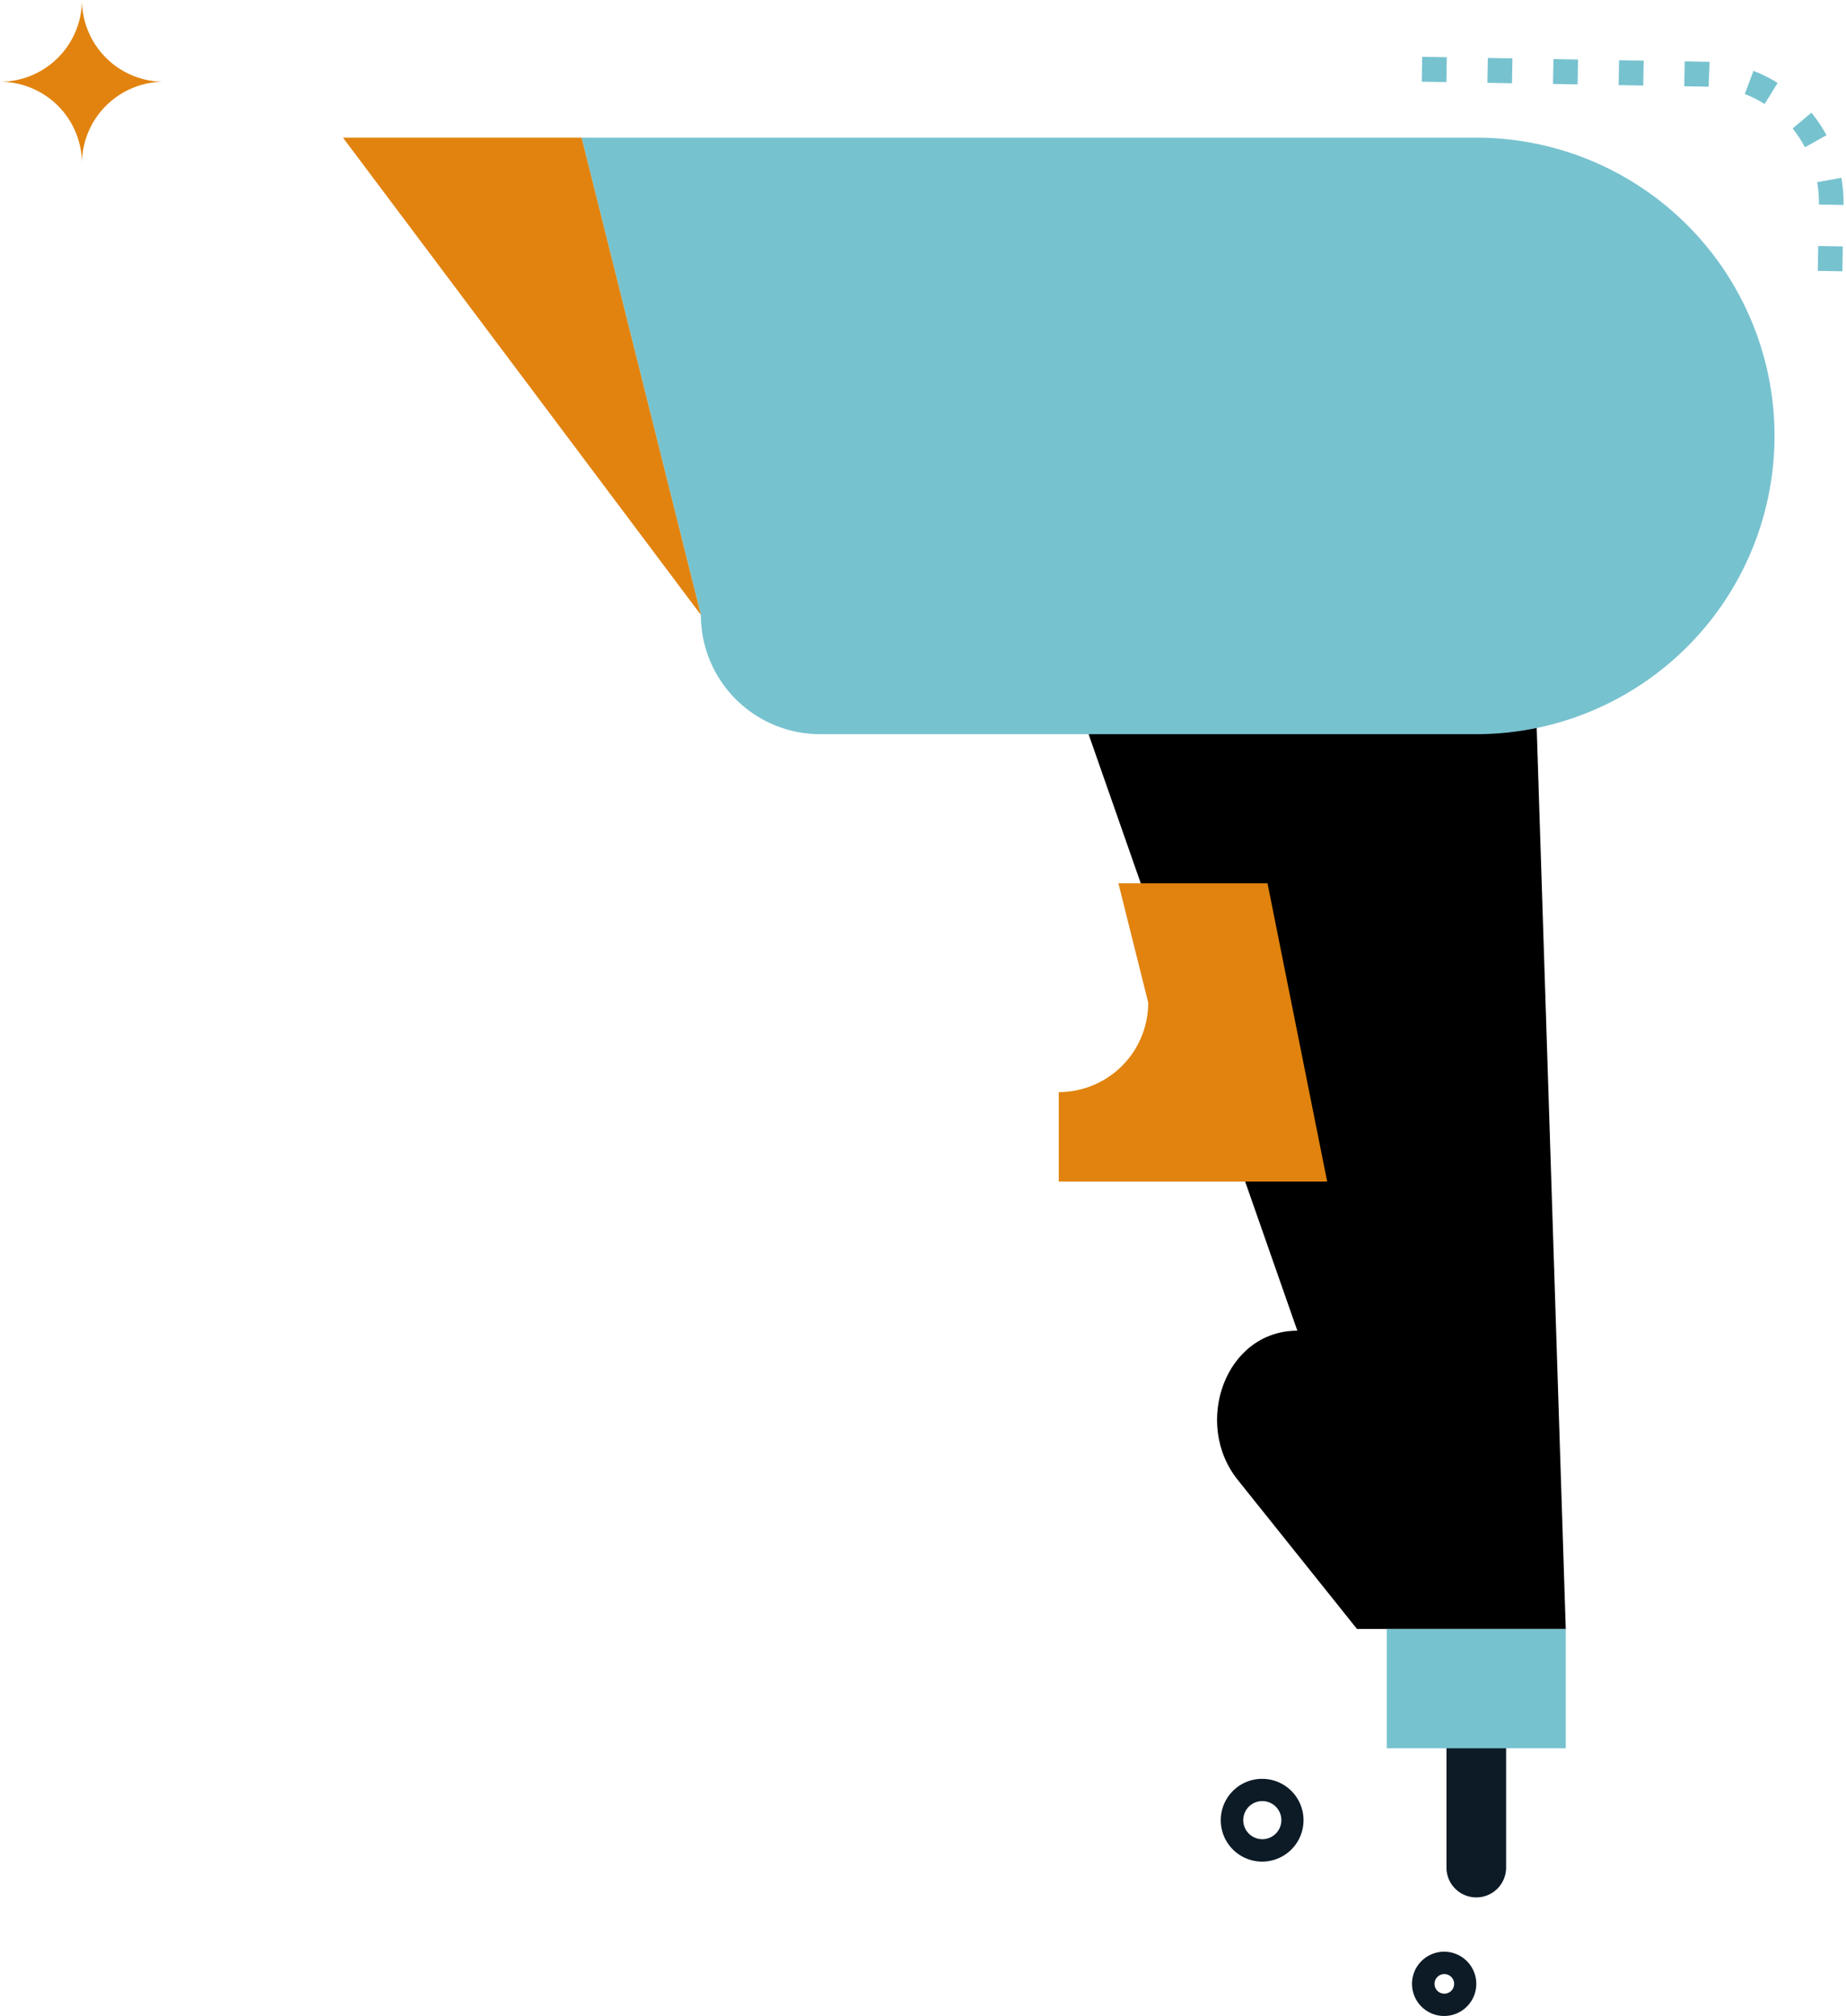
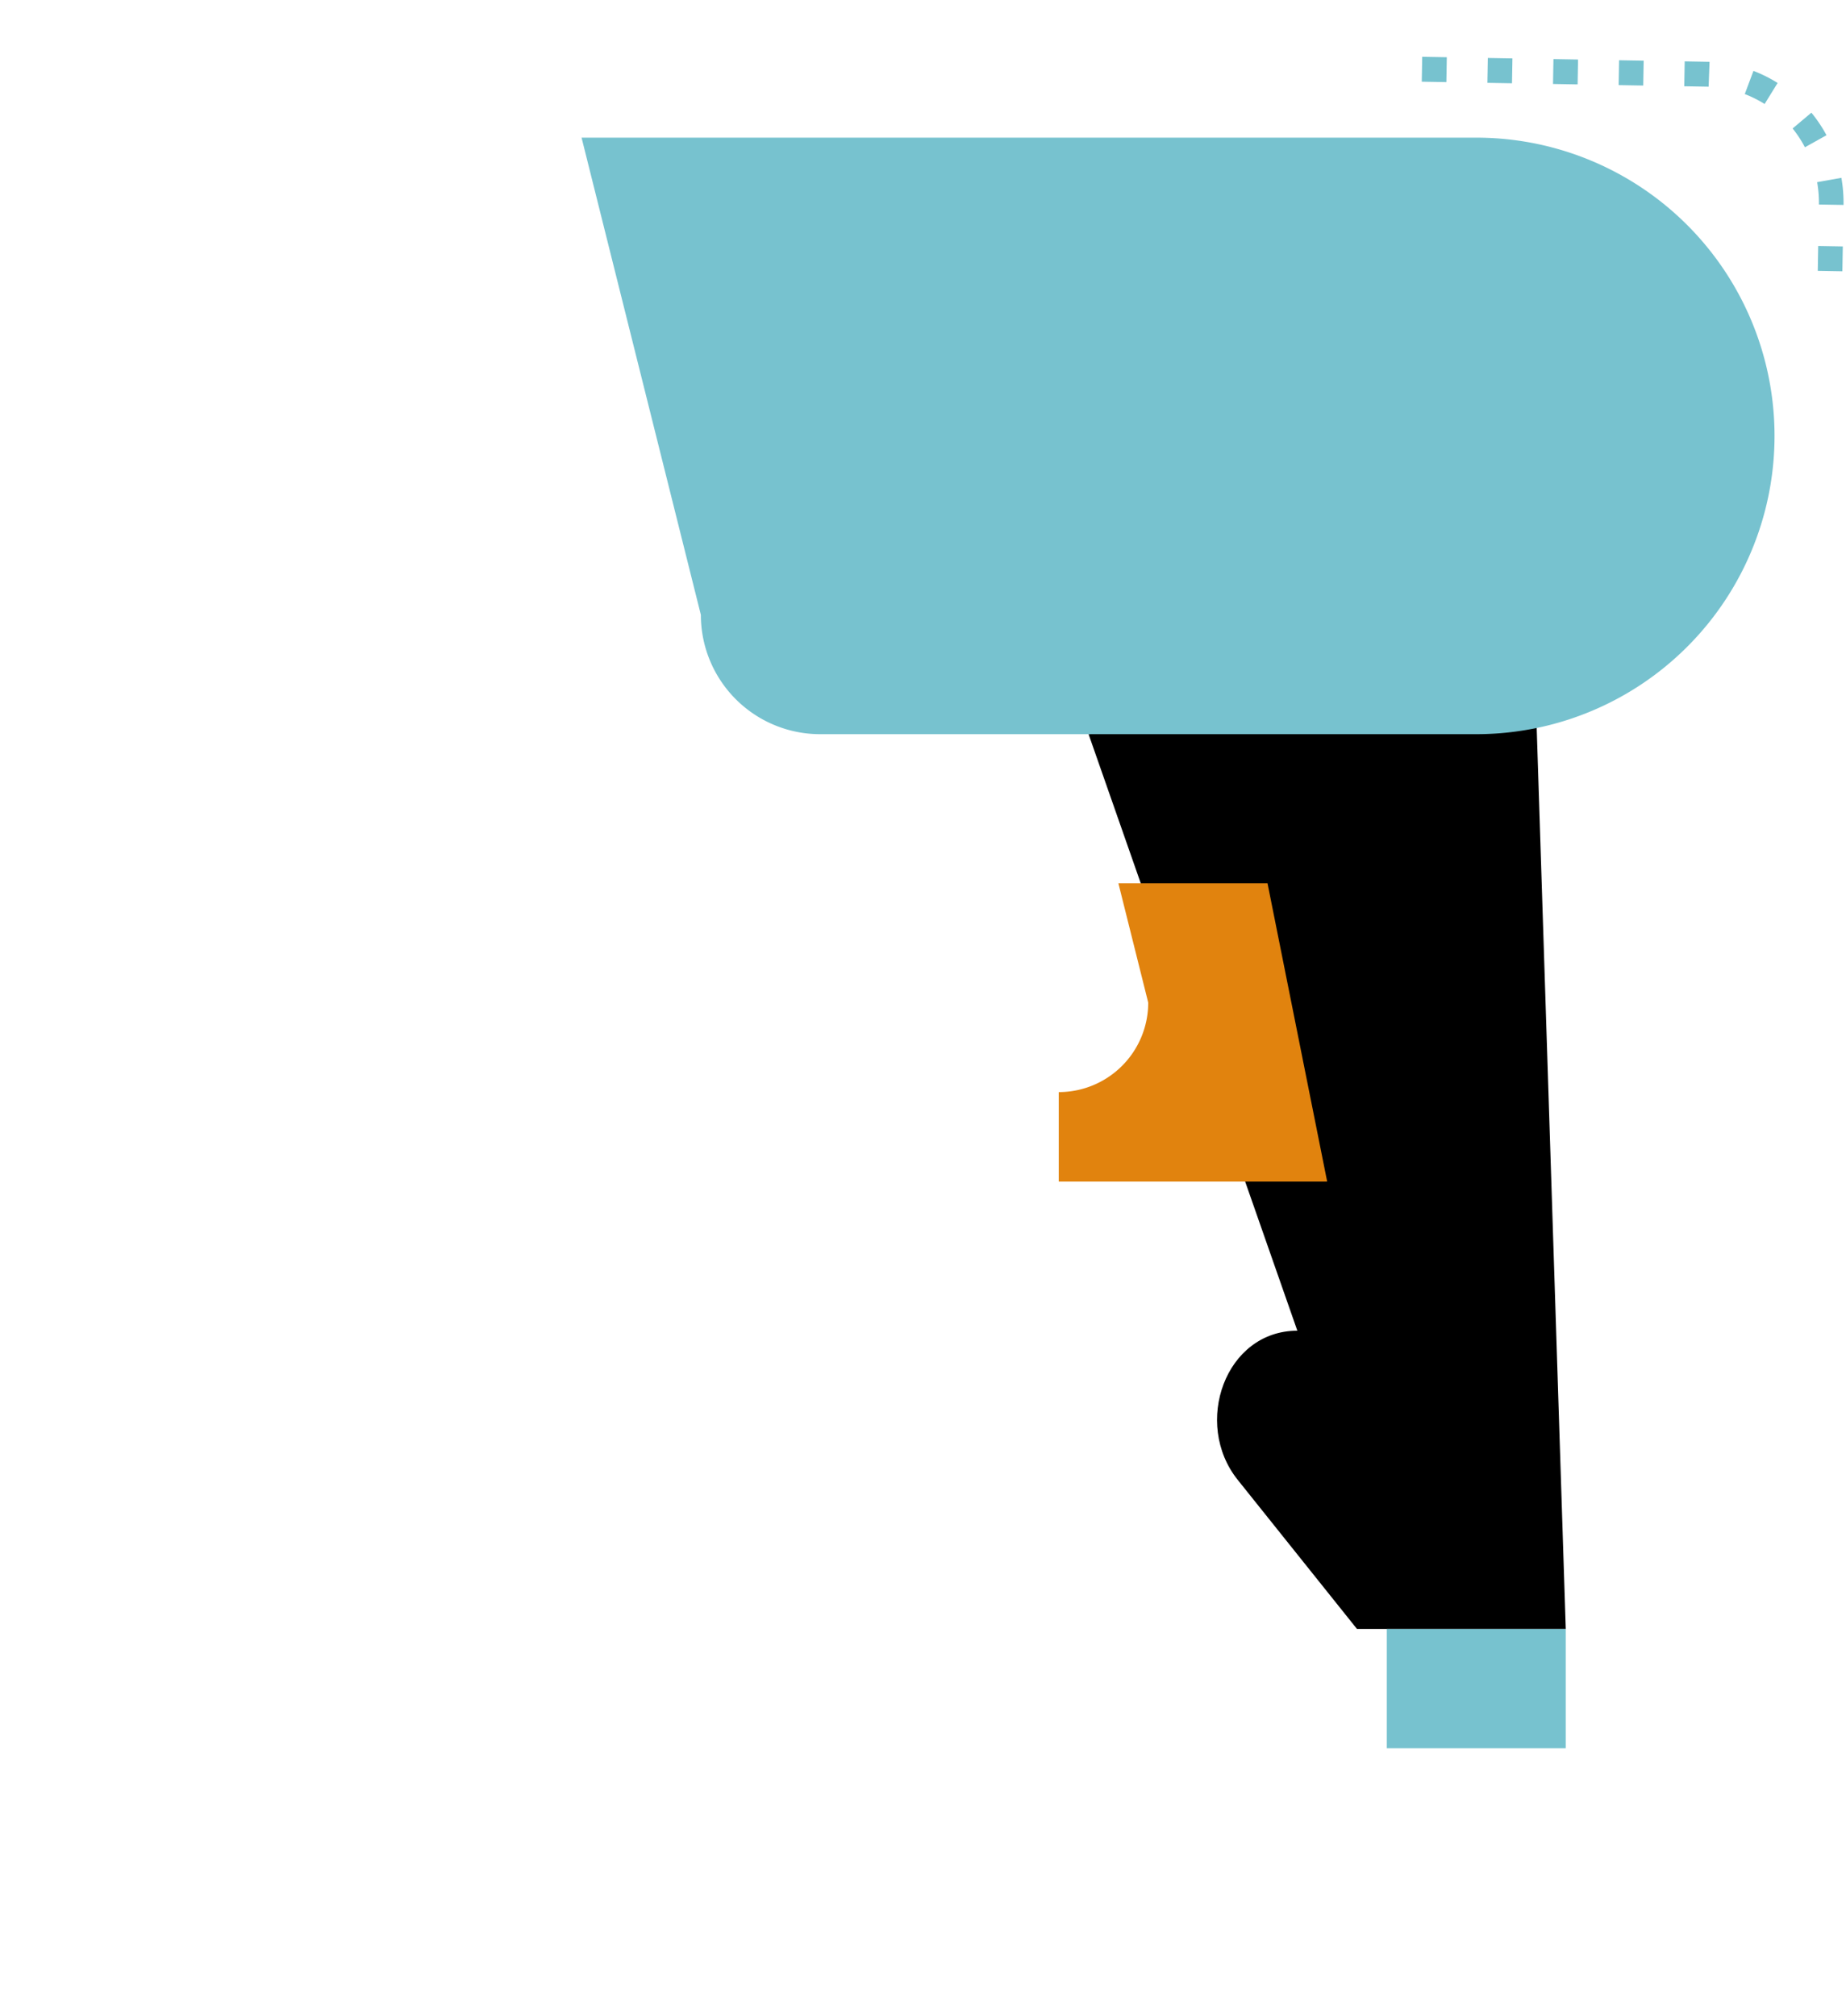
<svg xmlns="http://www.w3.org/2000/svg" width="495.172" height="540.724" viewBox="0 0 495.172 540.724">
  <g id="barcode_reader-bar_code-store-tracking" data-name="barcode reader-bar code-store-tracking" transform="translate(28 12.92)">
    <path id="Path_1" data-name="Path 1" d="M392,424H336l-32-40c-12.084-15.105-3.345-40,16-40h0L264,184l120-8Z" />
    <path id="Path_2" data-name="Path 2" d="M368,184a80,80,0,0,0,80-80h0a80,80,0,0,0-80-80H128l32,128a32,32,0,0,0,32,32Z" fill="#77c2cf" />
-     <path id="Path_3" data-name="Path 3" d="M368,496a8,8,0,0,1-8-8V456a8,8,0,0,1,16,0v32A8,8,0,0,1,368,496Z" fill="#0d1b27" />
    <path id="Path_4" data-name="Path 4" d="M328,304H256V280h0a24,24,0,0,0,24-24l-8-32h40Z" fill="#e1830e" />
    <rect id="Rectangle_1" data-name="Rectangle 1" width="48" height="32" transform="translate(344 424)" fill="#77c2cf" />
-     <path id="Path_5" data-name="Path 5" d="M128,24H64l96,128Z" fill="#e1830e" />
-     <path id="Path_50" data-name="Path 50" d="M36,111.93a21.981,21.981,0,0,1,21.981,21.981A21.993,21.993,0,0,1,79.962,111.93,21.981,21.981,0,0,1,57.981,90,21.981,21.981,0,0,1,36,111.93Z" transform="translate(-64 -102.92)" fill="#e1830e" />
-     <path id="Path_67" data-name="Path 67" d="M392.42,93.08h0a11.1,11.1,0,1,1,7.952,9.453A11.1,11.1,0,0,1,392.42,93.08Zm6-.67a5.11,5.11,0,1,0,4.51-5.64A5.11,5.11,0,0,0,398.42,92.41Z" transform="translate(-92.896 383.427)" fill="#0d1b27" />
-     <path id="Path_68" data-name="Path 68" d="M443.71,136.72h0a8.62,8.62,0,1,1,6.167,7.316,8.62,8.62,0,0,1-6.167-7.316Zm6-.67a2.63,2.63,0,1,0,2.32-2.9A2.63,2.63,0,0,0,449.71,136.05Z" transform="translate(-92.896 383.427)" fill="#0d1b27" />
    <path id="Path_69" data-name="Path 69" d="M159.957,397.554h-6.6v-6.674h6.6Zm-17.605,0h-6.6v-6.674h6.6Zm-17.605,0h-6.6v-6.674h6.6Zm-17.605,0h-6.6v-6.674h6.6Zm-17.605,0H82.868L83,390.879h6.536ZM71.05,395.329a36.776,36.776,0,0,1-6.536-3.126L67.9,386.5a30.178,30.178,0,0,0,5.37,2.57ZM55.316,384.394a37.826,37.826,0,0,1-4.159-5.974l5.733-3.337a30.9,30.9,0,0,0,3.389,4.984Zm-8.351-17.331a38.977,38.977,0,0,1-.7-7.264h6.6a31.974,31.974,0,0,0,.583,5.985Zm5.9-18.388h-6.6V342h6.6Z" transform="translate(506.487 402.602) rotate(-179)" fill="#77c2cf" />
  </g>
</svg>